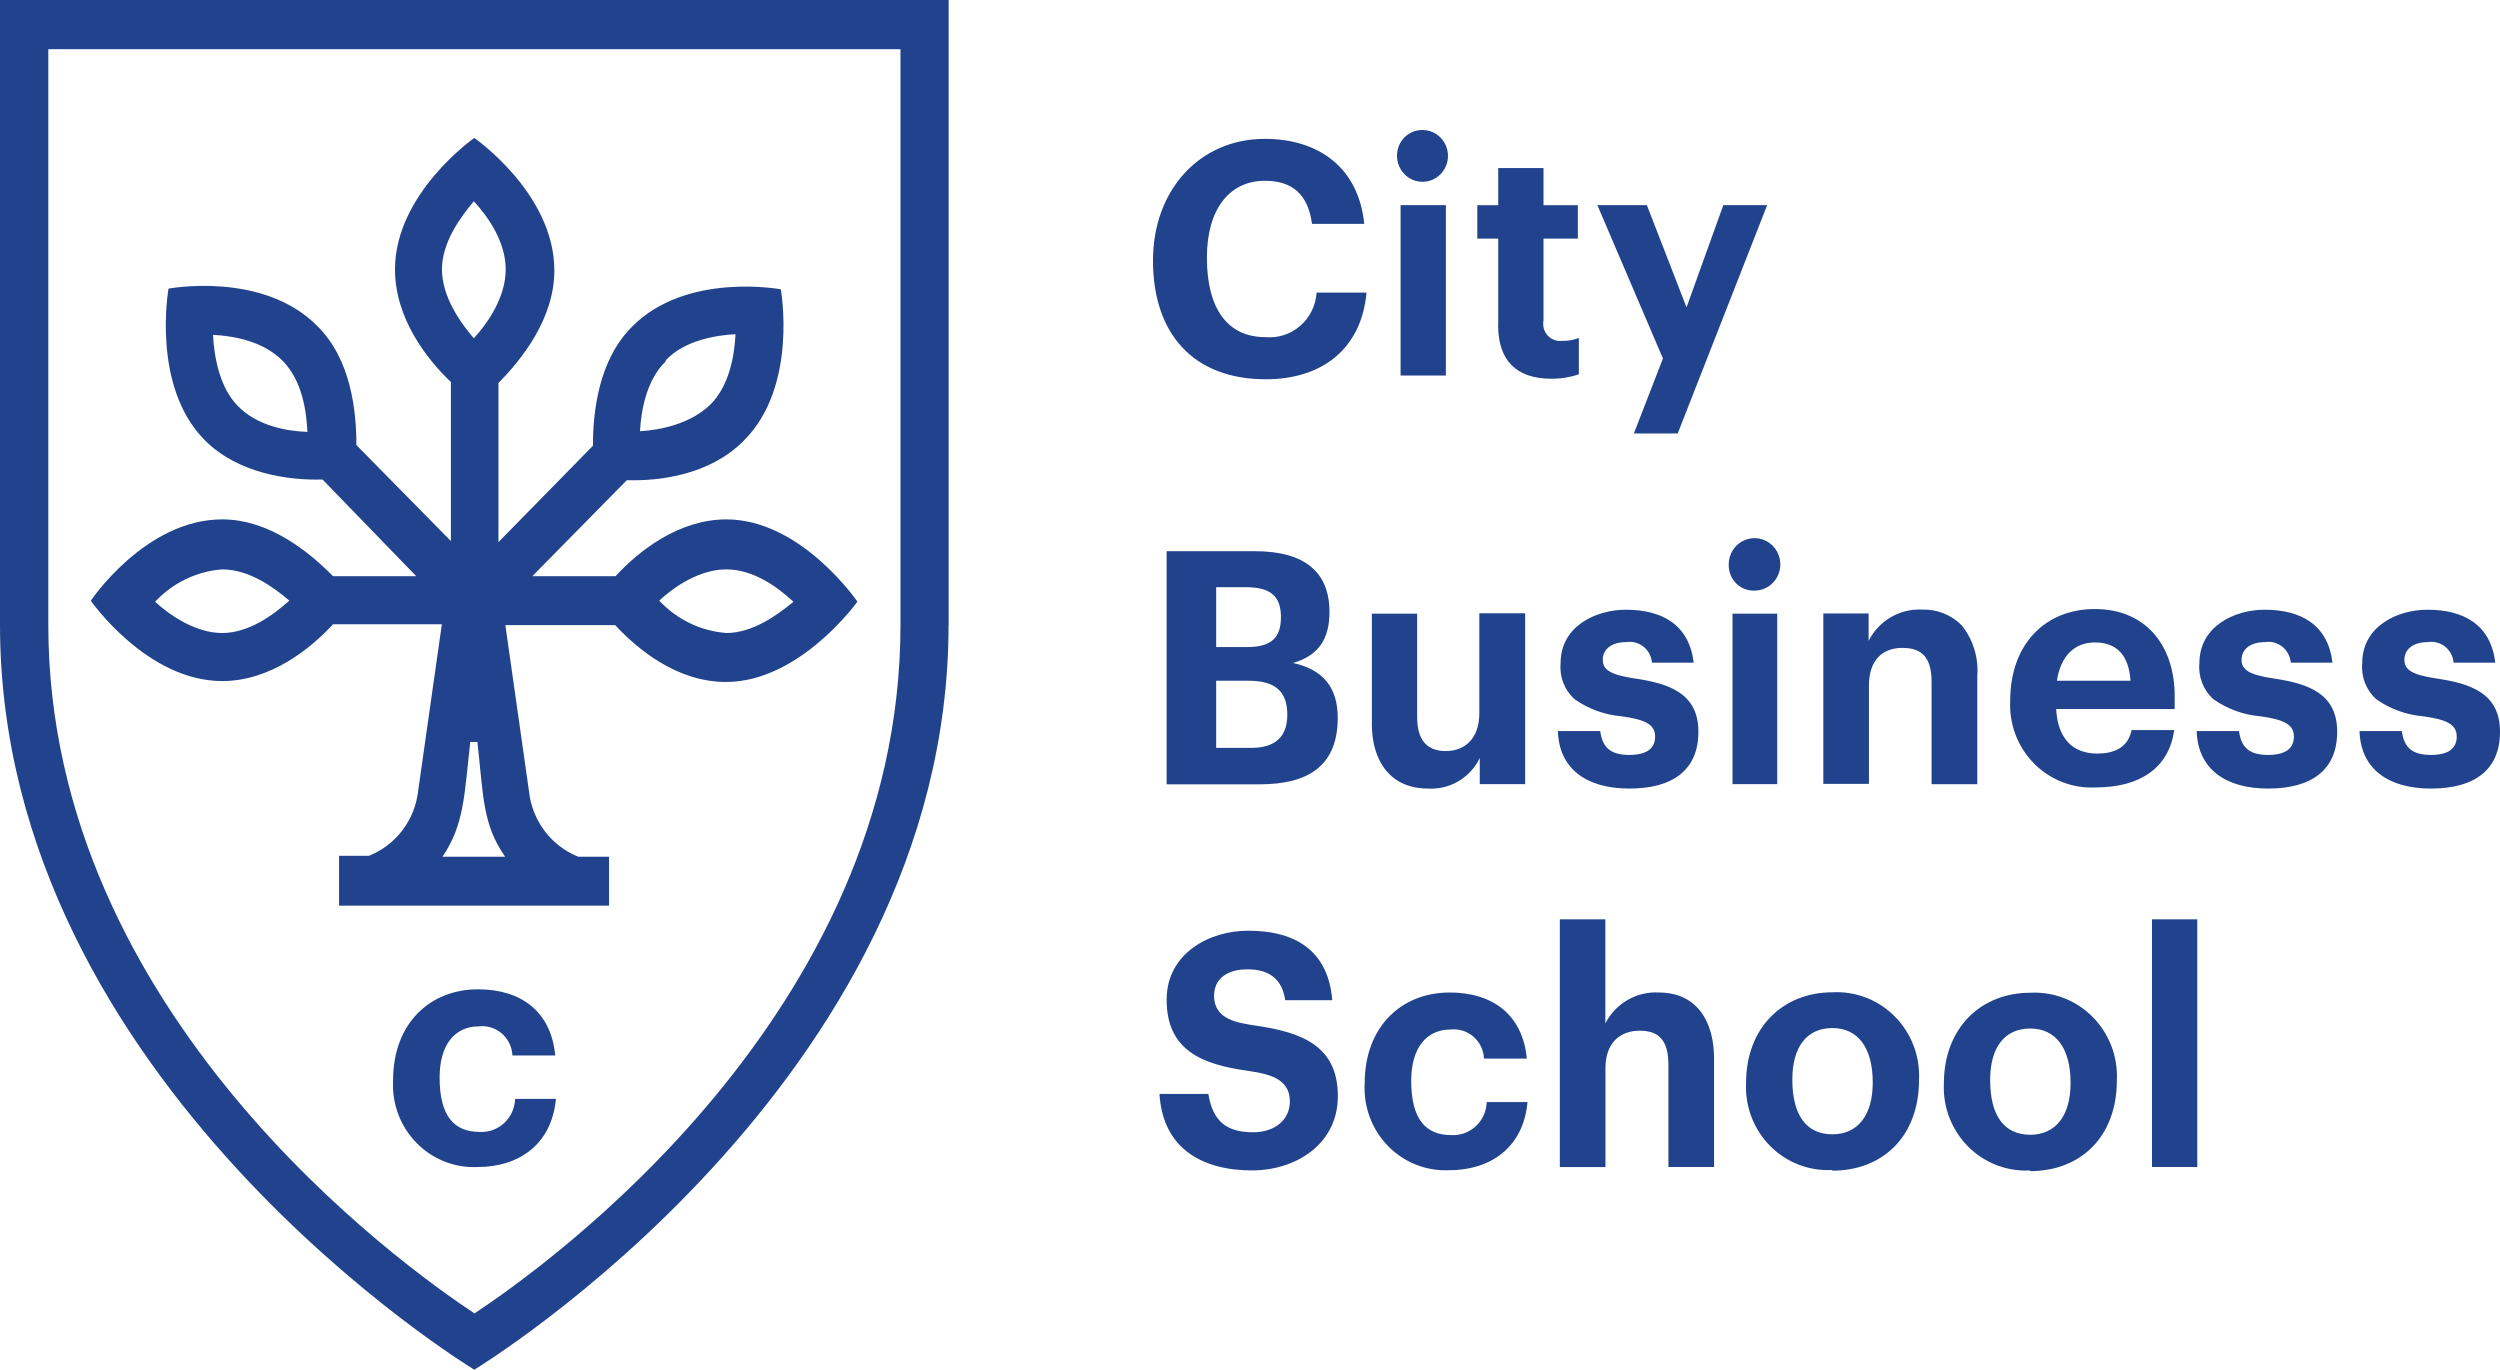
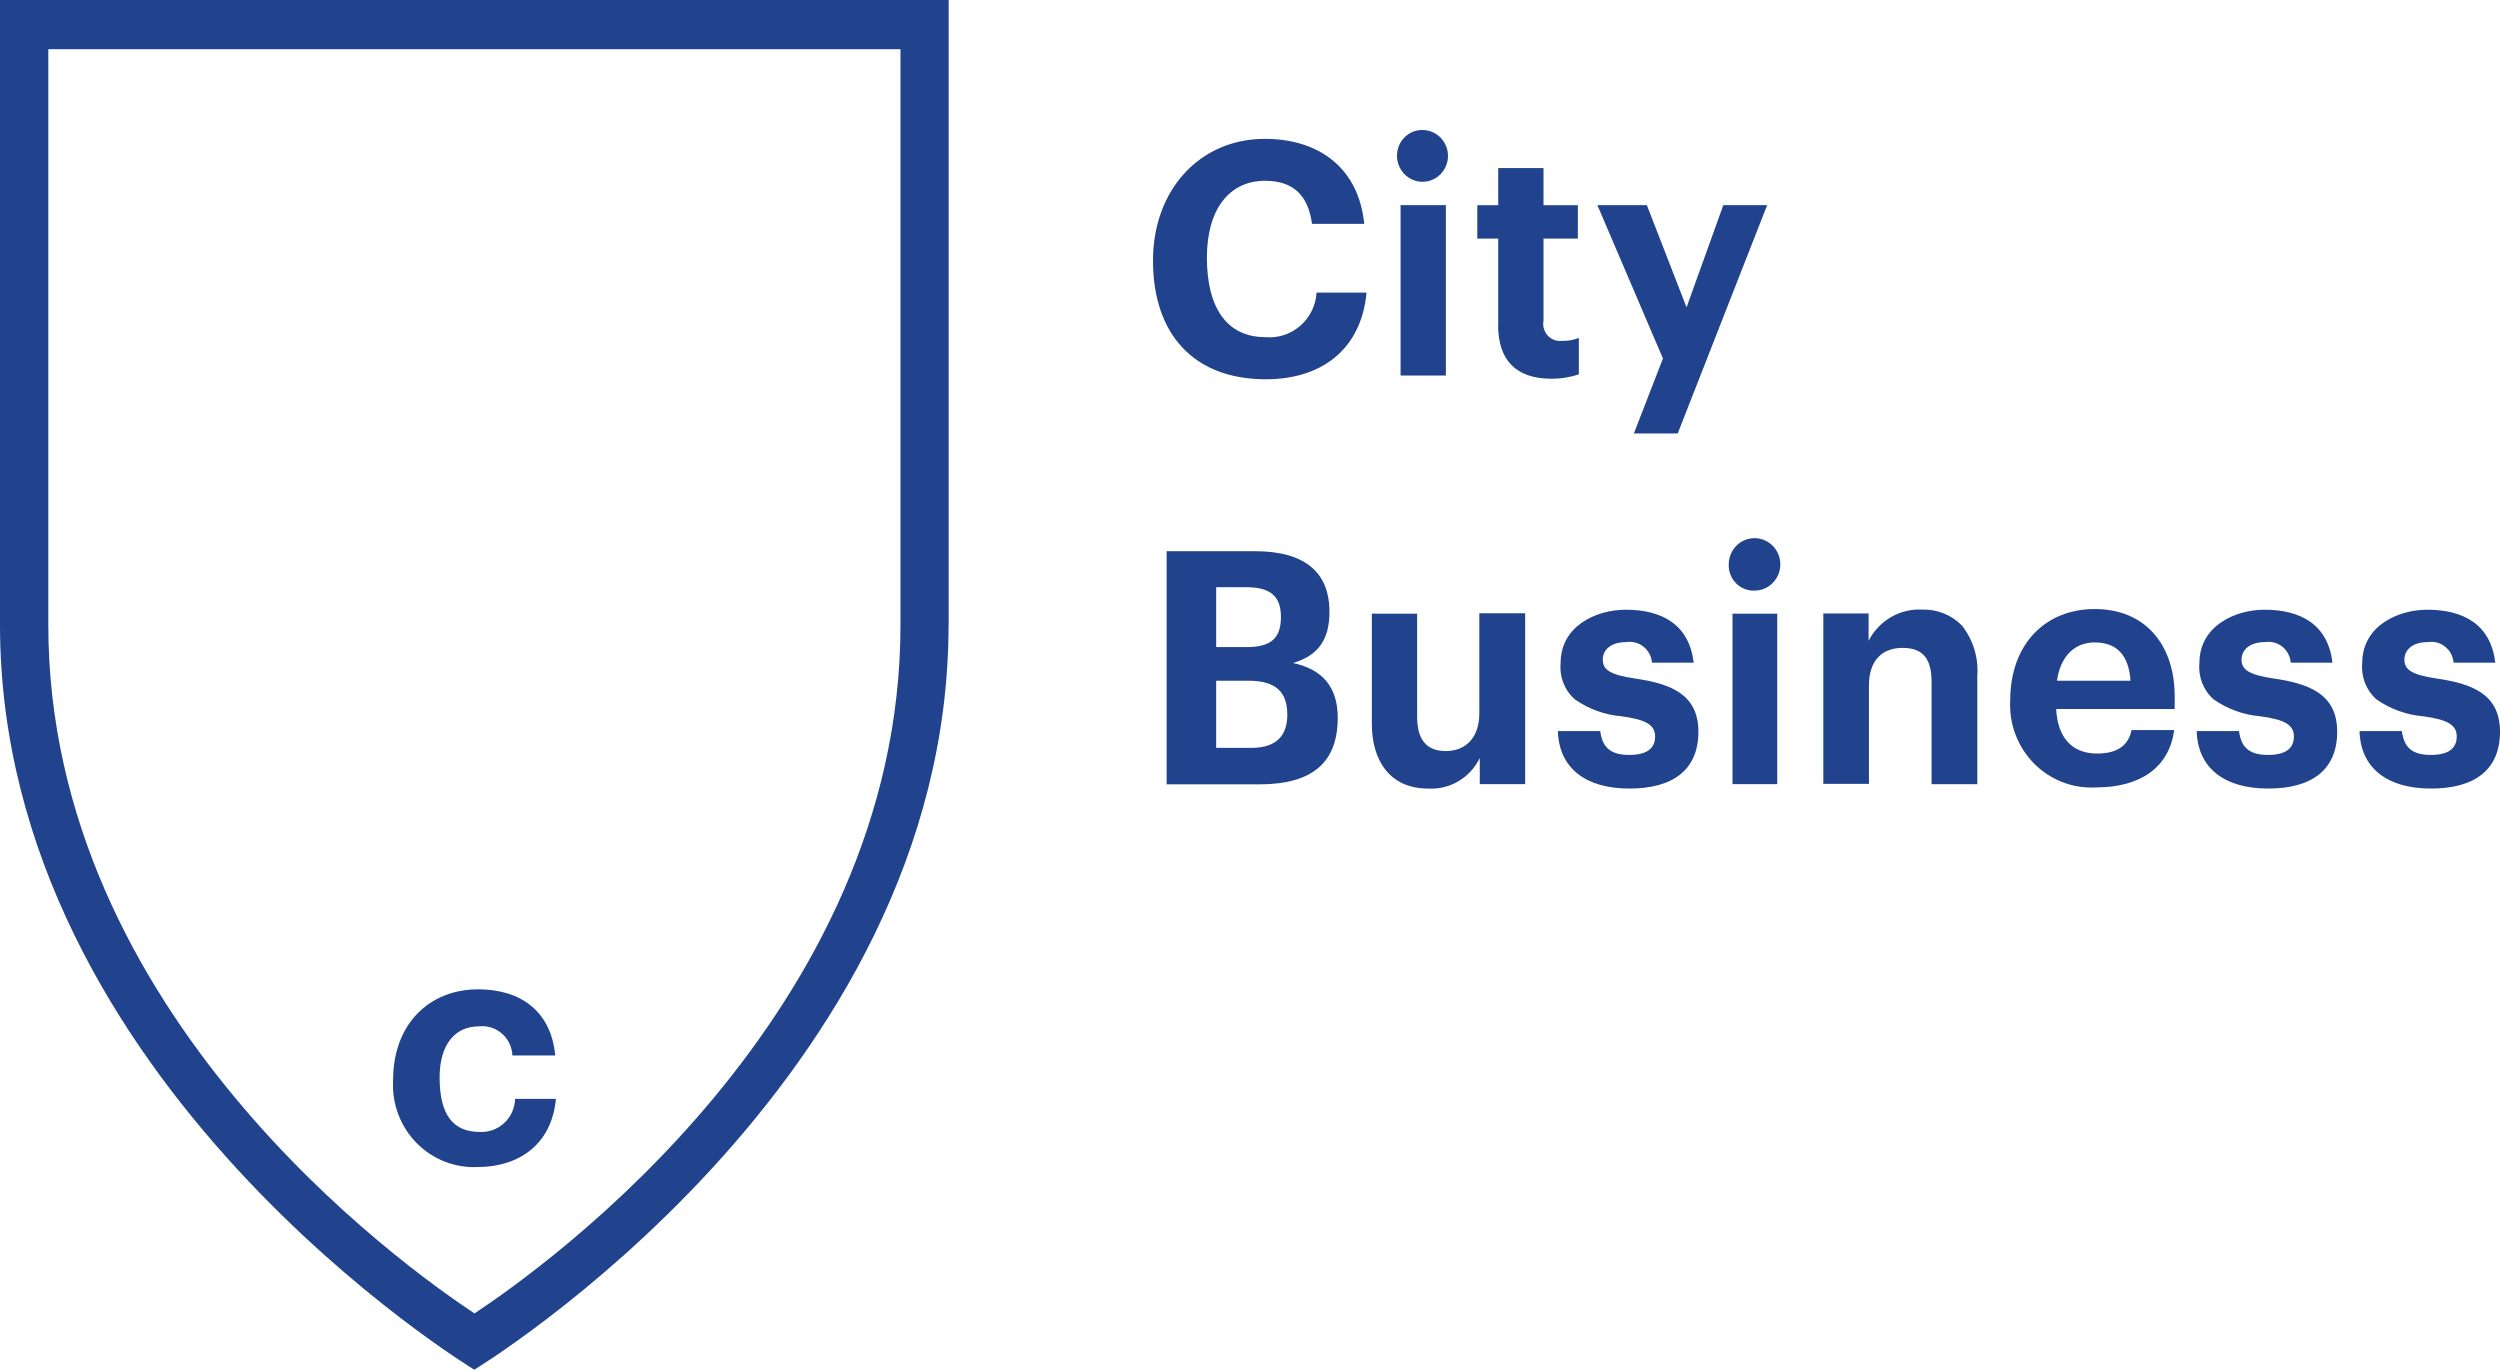
<svg xmlns="http://www.w3.org/2000/svg" version="1.1" id="Layer_1" x="0px" y="0px" viewBox="0 0 748.225 409.94" style="enable-background:new 0 0 748.225 409.94;" xml:space="preserve">
  <style type="text/css">
	.st0{fill:#21438D;}
</style>
  <g>
    <g>
      <g>
        <path class="st0" d="M349.162,164.967h26.375c14.827,0,22.358,6.155,22.358,18.159c0,8.263-3.347,13.092-10.912,15.302     c8.702,1.87,13.388,7.039,13.388,16.391c0,13.602-7.832,19.927-23.429,19.927h-27.78V164.967z M363.989,175.747v17.921h9.104     c7.43,0,10.276-2.755,10.276-9.011c0-6.257-3.18-8.91-10.376-8.91H363.989z M363.989,203.803v20.029h10.477     c7.531,0,10.811-3.639,10.811-9.896c0-6.801-3.347-10.201-11.648-10.201h-9.64V203.803z M456.467,183.671v51.009h-13.589v-7.822     c-1.411,2.919-3.643,5.347-6.414,6.975c-2.77,1.628-5.955,2.384-9.149,2.173c-11.447,0-16.735-8.569-16.735-19.247v-33.088     h13.555v30.912c0,6.801,2.845,10.201,8.569,10.201c5.723,0,10.041-3.741,10.041-11.324v-29.925H456.3L456.467,183.671z      M466.308,218.799h12.618c0.636,4.523,2.644,7.142,8.702,7.142c5.288,0,7.731-1.973,7.731-5.509     c0-3.537-2.845-5.067-10.041-6.053c-5.019-0.419-9.842-2.166-13.991-5.067c-1.512-1.337-2.687-3.023-3.427-4.916     s-1.022-3.939-0.824-5.966c0-11.12,10.711-15.948,19.48-15.948c10.811,0,18.977,4.387,20.35,15.846h-12.485     c-0.076-0.934-0.341-1.842-0.779-2.666c-0.437-0.825-1.038-1.549-1.764-2.127c-0.726-0.578-1.562-0.997-2.455-1.232     c-0.893-0.234-1.823-0.279-2.734-0.13c-4.452,0-6.995,2.211-6.995,5.271c0,3.061,2.343,4.523,9.539,5.611     c10.476,1.53,19.078,4.523,19.078,15.949c0,11.426-7.631,17.003-20.651,17.003c-13.02,0-20.986-6.053-21.388-17.003     L466.308,218.799z M517.383,169.048c-0.026-1.559,0.404-3.091,1.237-4.401c0.833-1.309,2.031-2.338,3.441-2.953     c1.41-0.615,2.969-0.791,4.477-0.503s2.899,1.025,3.994,2.118c1.094,1.093,1.845,2.492,2.154,4.019     c0.309,1.527,0.164,3.114-0.417,4.557c-0.581,1.443-1.572,2.678-2.846,3.547c-1.274,0.87-2.774,1.334-4.309,1.334     c-1.014,0.037-2.024-0.136-2.97-0.509c-0.946-0.373-1.807-0.938-2.53-1.661c-0.724-0.722-1.295-1.587-1.678-2.541     C517.553,171.103,517.365,170.079,517.383,169.048z M531.909,183.671v51.009h-13.388v-51.009H531.909z M559.255,183.671v8.127     c1.501-2.955,3.807-5.41,6.645-7.068c2.838-1.658,6.085-2.451,9.354-2.284c2.194-0.08,4.38,0.298,6.424,1.111     c2.044,0.813,3.902,2.044,5.461,3.616c3.379,4.238,5.042,9.625,4.649,15.065v32.476h-13.688v-30.605     c0-7.039-2.644-10.201-8.702-10.201c-6.058,0-10.042,3.74-10.042,11.221v29.483h-13.656v-51.009h13.656L559.255,183.671z      M650.697,218.663c-1.575,11.018-10.043,17.003-23.429,17.003c-3.414,0.191-6.822-0.35-10.013-1.587     c-3.191-1.237-6.09-3.143-8.508-5.593c-2.418-2.451-4.304-5.391-5.528-8.63c-1.23-3.239-1.768-6.704-1.587-10.17     c0-17.003,10.605-27.409,25.303-27.409c15.559,0,23.927,11.222,23.927,26.082v3.843h-35.474     c0.433,8.57,4.749,13.331,12.28,13.331c6.359,0,9.44-2.755,10.277-7.039h12.818L650.697,218.663z M626.963,192.274     c-6.154,0-10.271,4.183-11.343,11.46h22.024c-0.539-7.822-4.251-11.46-10.71-11.46H626.963z M657.489,218.799h12.619     c0.638,4.523,2.641,7.142,8.702,7.142c5.288,0,7.73-1.973,7.73-5.509c0-3.537-2.84-5.067-10.037-6.053     c-5.018-0.419-9.844-2.166-13.995-5.067c-1.511-1.337-2.682-3.023-3.426-4.916c-0.738-1.893-1.019-3.939-0.82-5.966     c0-11.12,10.71-15.948,19.476-15.948c10.81,0,18.979,4.387,20.349,15.846h-12.484c-0.076-0.934-0.34-1.842-0.779-2.666     c-0.433-0.825-1.036-1.549-1.763-2.127c-0.726-0.578-1.564-0.997-2.454-1.232c-0.896-0.234-1.827-0.279-2.735-0.13     c-4.45,0-6.998,2.211-6.998,5.271c0,3.061,2.348,4.523,9.539,5.611c10.476,1.53,19.078,4.523,19.078,15.949     c0,11.426-7.63,17.003-20.648,17.003c-13.023,0-20.987-6.053-21.391-17.003L657.489,218.799z M706.221,218.799h12.619     c0.638,4.523,2.647,7.142,8.702,7.142c5.288,0,7.73-1.973,7.73-5.509c0-3.537-2.84-5.067-10.037-6.053     c-5.018-0.419-9.844-2.166-13.99-5.067c-1.517-1.337-2.688-3.023-3.432-4.916c-0.738-1.893-1.019-3.939-0.82-5.966     c0-11.12,10.71-15.948,19.476-15.948c10.81,0,18.979,4.387,20.349,15.846h-12.485c-0.076-0.934-0.34-1.842-0.773-2.666     c-0.439-0.825-1.042-1.549-1.768-2.127c-0.726-0.578-1.558-0.997-2.454-1.232c-0.89-0.234-1.821-0.279-2.735-0.13     c-4.45,0-6.992,2.211-6.992,5.271c0,3.061,2.342,4.523,9.539,5.611c10.476,1.53,19.072,4.523,19.072,15.949     c0,11.426-7.63,17.003-20.648,17.003c-13.023,0-20.987-6.053-21.385-17.003L706.221,218.799z" />
        <path class="st0" d="M409.007,87.434c-1.573,17.513-13.89,26.082-30.123,26.082c-21.722,0-33.805-13.602-33.805-35.536     c0-21.016,13.891-36.42,33.471-36.42c16.199,0,28.081,8.705,29.755,25.436h-15.631c-1.171-8.468-5.523-12.888-14.091-12.888     c-10.61,0-17.371,8.467-17.371,22.988c0,15.405,6.259,23.804,17.472,23.804c1.875,0.176,3.766-0.03,5.562-0.609     c1.795-0.579,3.458-1.517,4.89-2.76c1.432-1.243,2.605-2.765,3.448-4.476c0.844-1.711,1.341-3.577,1.463-5.486h14.928     L409.007,87.434z M418.111,46.627c-0.009-1.028,0.185-2.047,0.572-2.997c0.387-0.95,0.959-1.811,1.68-2.531     s1.579-1.286,2.52-1.662c0.941-0.376,1.948-0.556,2.959-0.529c1.507,0.02,2.973,0.493,4.216,1.358     c1.243,0.866,2.205,2.085,2.766,3.506c0.561,1.42,0.696,2.978,0.388,4.476c-0.309,1.498-1.046,2.87-2.121,3.943     c-1.075,1.073-2.438,1.798-3.917,2.086c-1.48,0.287-3.01,0.123-4.398-0.472c-1.388-0.595-2.571-1.594-3.402-2.871     C418.544,49.656,418.104,48.158,418.111,46.627z M432.737,61.386v51.009h-13.556V61.386h13.656H432.737z M448.401,97.262V71.418     h-6.259V61.42h6.259V50.3h13.556v11.12h10.276v9.998h-10.276V95.97c-0.149,0.778-0.117,1.579,0.092,2.342     c0.209,0.763,0.59,1.466,1.113,2.053c0.523,0.587,1.173,1.043,1.899,1.33c0.726,0.288,1.508,0.4,2.285,0.327     c1.771,0.074,3.538-0.227,5.188-0.884v10.882c-2.663,0.913-5.458,1.361-8.267,1.326c-10.376,0-15.898-5.407-15.898-16.051     L448.401,97.262z M478.157,61.386h14.727l11.882,30.605l11.011-30.605h13.121l-26.776,68.352H489l8.702-22.444L478.089,61.42     L478.157,61.386z" />
-         <path class="st0" d="M347.12,327.413h14.526c1.373,8.366,5.623,11.46,13.388,11.46c6.694,0,11.012-3.843,11.012-9.25     c0-7.277-7.196-8.264-12.618-9.147c-13.556-1.87-24.266-6.053-24.266-21.254c0-13.977,12.919-20.676,24.366-20.676     c15.162,0,24.065,6.801,25.203,20.812h-14.091c-0.837-6.155-4.652-9.25-11.246-9.25s-10.042,3.197-10.042,7.923     c0,7.277,7.43,8.127,12.384,8.91c13.555,1.972,24.668,5.849,24.668,21.118c0,14.623-12.92,22.24-25.638,22.24     c-15.263,0-26.776-6.802-27.747-22.886H347.12z M444.887,329.828h12.284c-1.272,13.875-11.347,20.404-23.43,20.404     c-3.388,0.163-6.772-0.4-9.933-1.651c-3.16-1.251-6.027-3.164-8.412-5.615c-2.386-2.449-4.238-5.381-5.437-8.606     c-1.199-3.224-1.717-6.669-1.521-10.109c0-17.003,11.012-27.205,25.438-27.205c12.719,0,21.823,6.495,23.095,19.791h-12.819     c-0.057-1.256-0.367-2.487-0.91-3.617c-0.544-1.13-1.31-2.133-2.252-2.95c-0.942-0.816-2.038-1.428-3.221-1.795     c-1.183-0.368-2.429-0.485-3.659-0.344c-7.196,0-11.748,5.509-11.748,15.303c0,11.562,4.351,16.288,11.982,16.288     c1.341,0.078,2.683-0.118,3.948-0.577c1.265-0.458,2.426-1.17,3.416-2.093c0.989-0.923,1.786-2.037,2.344-3.279     c0.557-1.241,0.864-2.584,0.902-3.947H444.887z M466.81,275.147h13.656v31.149c1.508-2.942,3.82-5.379,6.658-7.02     c2.838-1.641,6.081-2.415,9.341-2.229c11.647,0,16.534,9.012,16.534,19.69v32.544h-13.656v-30.605     c0-7.039-2.644-10.202-8.568-10.202c-5.924,0-10.276,3.639-10.276,11.222v29.585h-13.656v-74.133H466.81z M607.621,350.299     c-3.42,0.193-6.845-0.344-10.049-1.577c-3.203-1.233-6.113-3.136-8.549-5.584s-4.339-5.388-5.586-8.63     c-1.247-3.242-1.812-6.713-1.657-10.19c0-16.629,11.014-27.205,25.941-27.205c3.432-0.174,6.863,0.382,10.072,1.636     s6.119,3.174,8.555,5.641c2.436,2.466,4.333,5.422,5.575,8.679c1.241,3.256,1.798,6.741,1.634,10.229     c0,17.003-10.909,27.205-25.935,27.205V350.299z M607.621,339.621c7.63,0,12.081-5.713,12.081-15.507     c0-10.44-4.45-16.288-12.081-16.288c-7.636,0-11.987,5.611-11.987,15.404C595.635,333.807,599.751,339.621,607.621,339.621z      M657.624,275.01v74.269h-13.556v-74.133h13.556V275.01z M548.41,350.163c-3.42,0.194-6.843-0.343-10.046-1.576     c-3.203-1.234-6.116-3.136-8.552-5.584c-2.435-2.448-4.337-5.388-5.585-8.63c-1.247-3.242-1.811-6.713-1.657-10.19     c0-16.629,11.012-27.204,25.939-27.204c3.433-0.175,6.864,0.382,10.073,1.636c3.208,1.253,6.123,3.174,8.556,5.641     c2.434,2.466,4.333,5.422,5.574,8.679c1.242,3.256,1.799,6.741,1.636,10.229c0,17.003-10.911,27.205-25.939,27.205V350.163z      M548.41,339.486c7.631,0,12.083-5.713,12.083-15.507c0-10.44-4.452-16.289-12.083-16.289c-7.631,0-11.982,5.611-11.982,15.405     C536.428,333.67,540.545,339.486,548.41,339.486z" />
        <path class="st0" d="M283.928,187.032V0H0v187.032C0,324.075,141.948,409.94,141.948,409.94s141.948-85.865,141.948-222.908     H283.928z M141.981,393.073c-21.187-14.045-127.522-89.605-127.522-206.041V14.725h255.044v172.342     c0,116.436-106.302,191.997-127.522,206.041V393.073z" />
        <path class="st0" d="M154.097,328.875h12.284c-1.272,13.875-11.347,20.403-23.429,20.403c-3.389,0.163-6.773-0.399-9.934-1.651     c-3.16-1.252-6.027-3.164-8.412-5.615c-2.386-2.449-4.238-5.381-5.437-8.606c-1.199-3.224-1.717-6.669-1.521-10.109     c0-17.003,11.012-27.204,25.438-27.204c12.719,0,21.823,6.495,23.095,19.791h-12.82c-0.056-1.256-0.366-2.487-0.909-3.617     c-0.544-1.13-1.311-2.133-2.252-2.95c-0.942-0.816-2.038-1.428-3.221-1.795c-1.183-0.368-2.429-0.485-3.659-0.344     c-7.196,0-11.748,5.509-11.748,15.303c0,11.562,4.351,16.289,11.982,16.289c1.341,0.078,2.683-0.118,3.948-0.577     c1.265-0.459,2.426-1.17,3.416-2.093c0.989-0.923,1.786-2.038,2.344-3.279c0.557-1.241,0.864-2.584,0.902-3.947H154.097z" />
-         <path class="st0" d="M217.39,155.446c-14.426,0-26.442,9.692-33.169,17.003h-24.902l28.282-28.735     c9.84,0.306,24.902-1.564,35.043-11.868c16.3-16.221,11.045-45.262,11.045-45.262s-28.282-5.305-44.549,11.222     c-10.041,9.998-11.681,25.606-11.681,35.604l-28.282,28.837v-47.608c6.694-6.802,16.735-19.044,16.735-33.7     c0-23.09-23.965-39.651-23.965-39.651s-23.731,16.595-23.731,39.345c0,14.656,9.539,26.865,16.735,33.7v47.608l-28.282-28.735     c0-9.998-1.539-25.606-11.681-35.604C78.689,81.041,50.44,86.38,50.44,86.38s-5.221,29.041,10.744,45.262     c10.041,10.201,25.504,12.174,35.344,11.868l28.048,28.939H99.675c-7.062-7.175-19.045-17.003-33.169-17.003     c-23.061,0-39.328,24.348-39.328,24.348s16.735,24.042,39.328,24.042c14.426,0,26.441-9.692,33.169-17.003h32.566l-7.062,49.648     c-0.453,4.335-2.069,8.461-4.672,11.927s-6.093,6.139-10.089,7.728h-8.937v14.929h80.798v-14.656h-9.205     c-3.996-1.589-7.485-4.262-10.088-7.728s-4.219-7.592-4.672-11.928l-7.062-49.648h32.867     c6.694,7.175,18.442,17.003,33.169,17.003c22.124,0,39.328-24.042,39.328-24.042S239.814,155.446,217.39,155.446z      M199.248,107.838c5.523-5.917,14.761-7.481,20.886-7.821c-0.302,6.257-1.841,15.609-7.699,21.22     c-5.857,5.611-14.76,7.481-20.885,7.821c0.302-5.951,1.874-15.302,7.698-20.913V107.838z M71.125,121.44     c-5.523-5.611-7.063-14.997-7.364-21.22c6.159,0.306,15.062,1.87,20.885,7.822c5.824,5.951,7.062,14.996,7.364,21.22     C85.885,129.057,76.948,127.493,71.125,121.44z M66.506,189.452c-7.999,0-15.664-5.305-20.082-9.352     c5.273-5.658,12.434-9.115,20.082-9.691c8,0,15.363,5.305,20.082,9.352C81.868,184.011,74.505,189.452,66.506,189.452z      M132.274,80.633c0-8.128,5.523-15.609,9.539-20.404c4.318,4.693,9.539,12.174,9.539,20.404c0,8.229-5.221,15.914-9.539,20.607     C137.797,96.582,132.274,88.795,132.274,80.633z M141.646,256.409h-9.204c6.46-9.692,6.46-17.785,8.301-34.346h2.142     c1.841,16.561,1.54,24.654,8.301,34.346H141.646z M217.39,189.452c-7.648-0.577-14.81-4.033-20.082-9.691     c4.318-4.047,11.983-9.352,20.082-9.352c8.1,0,15.363,5.305,20.082,9.691C232.752,184.011,225.322,189.452,217.39,189.452z" />
      </g>
    </g>
  </g>
</svg>